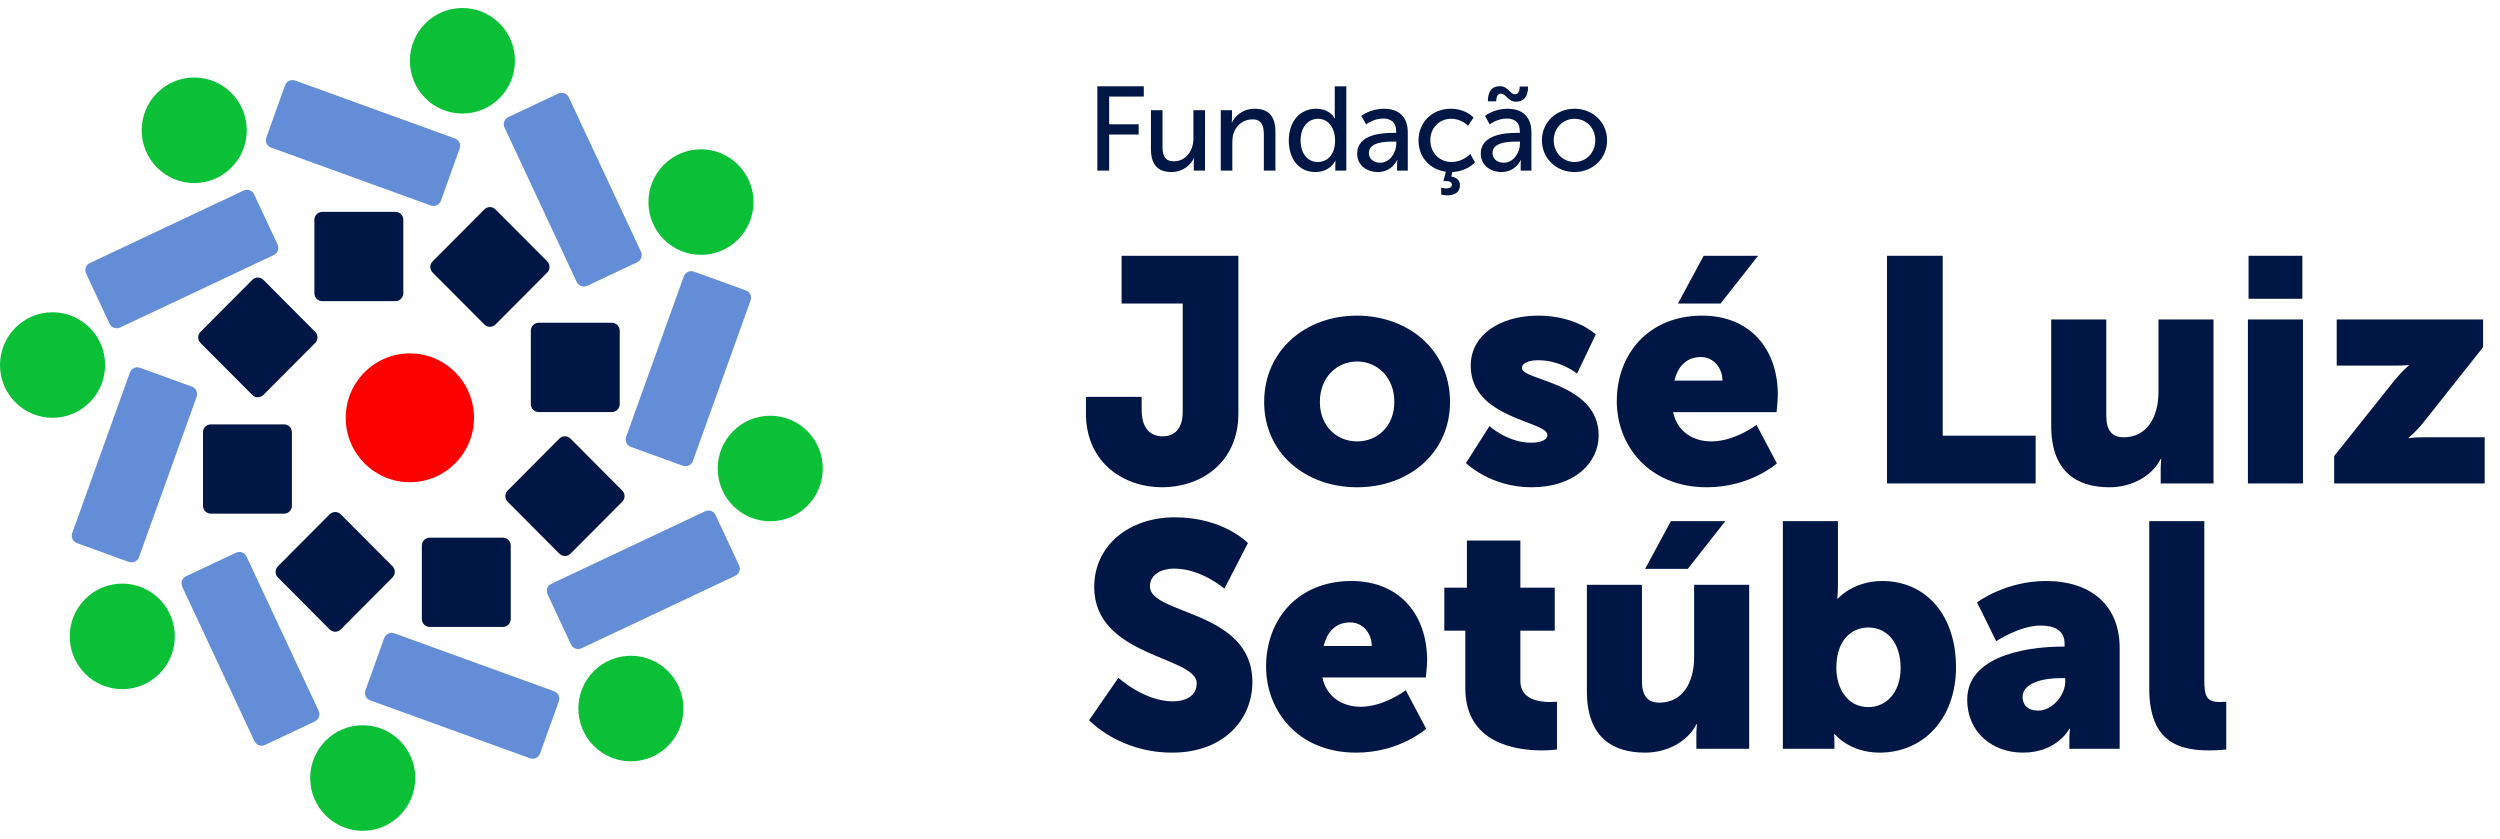
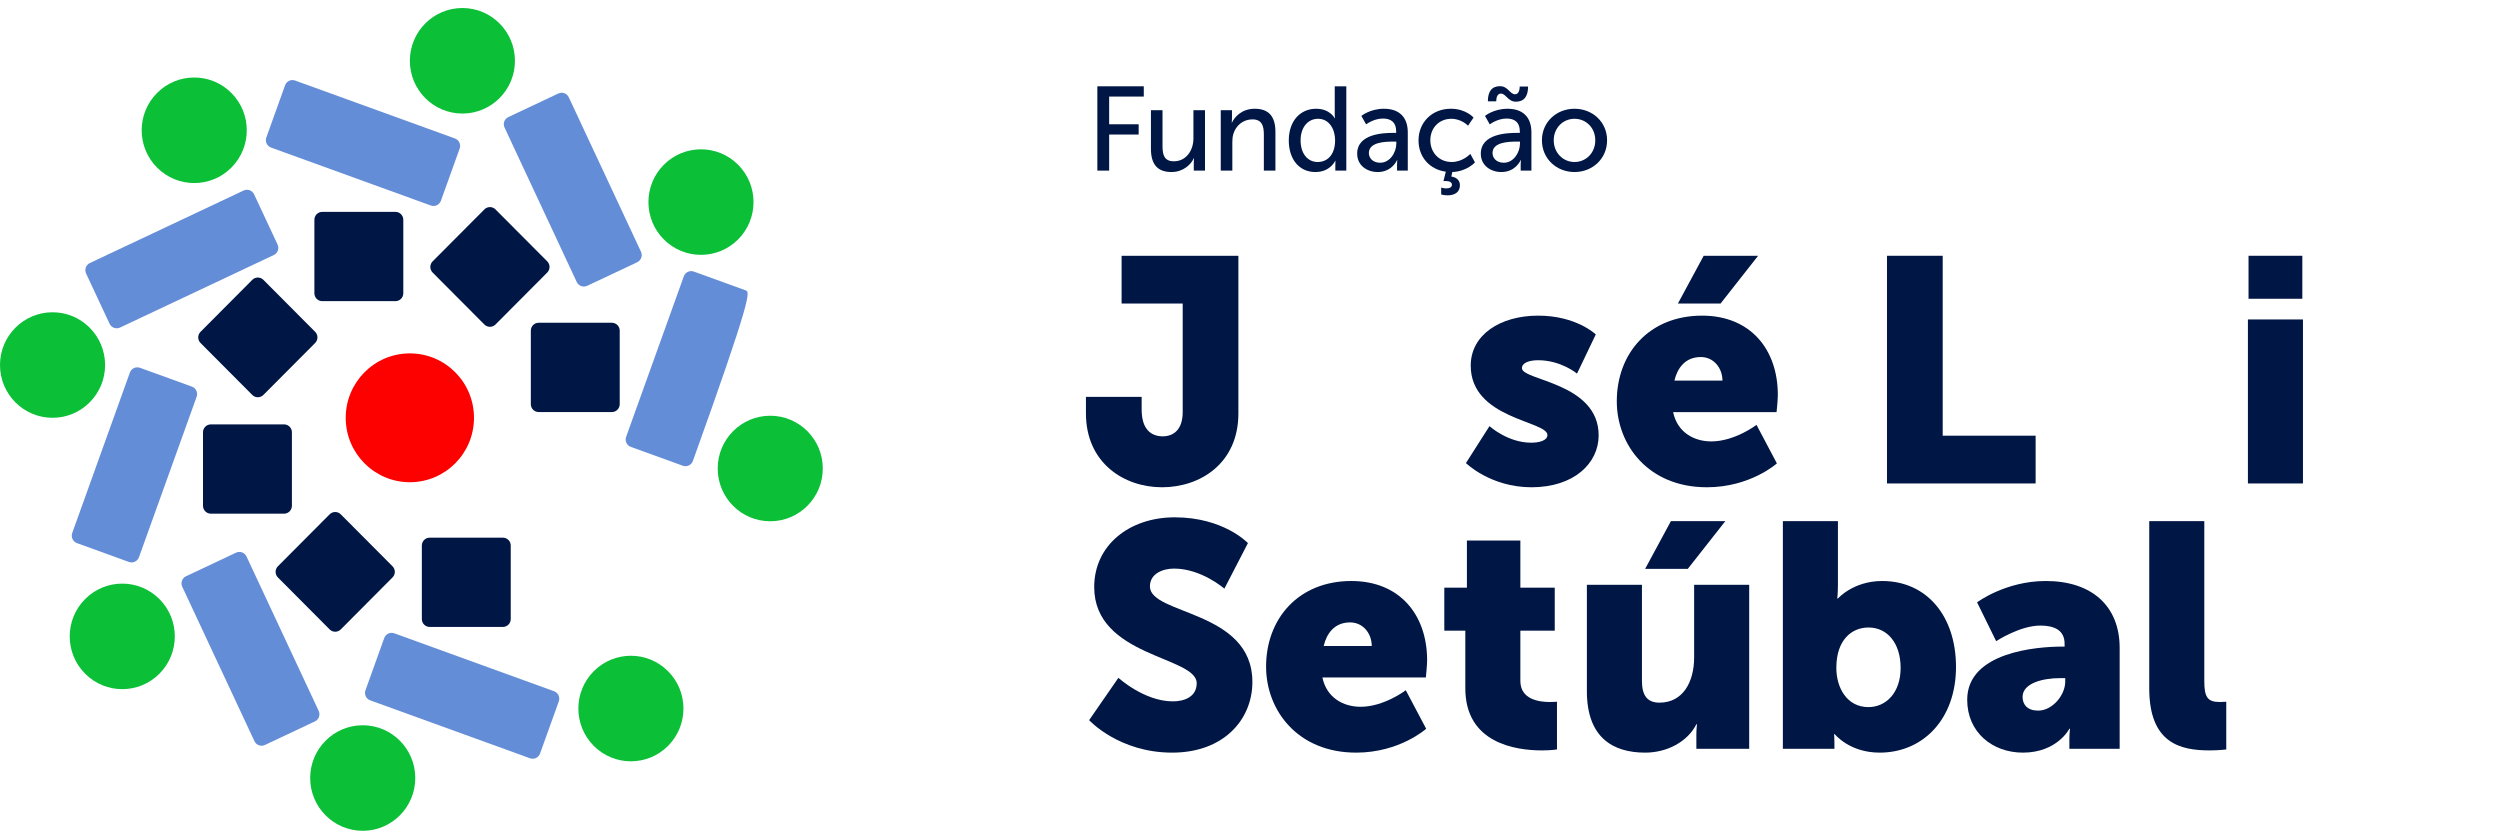
<svg xmlns="http://www.w3.org/2000/svg" width="152" height="51" viewBox="0 0 152 51" fill="none">
  <path d="M24.92 29.319C22.766 29.319 21.02 27.565 21.02 25.402C21.02 23.24 22.766 21.486 24.92 21.486C27.073 21.486 28.819 23.24 28.819 25.402C28.819 27.565 27.073 29.319 24.92 29.319Z" fill="#FD0000" />
  <path d="M24.043 12.882H19.593C19.329 12.882 19.115 13.097 19.115 13.362V17.831C19.115 18.096 19.329 18.31 19.593 18.31H24.043C24.307 18.31 24.521 18.096 24.521 17.831V13.362C24.521 13.097 24.307 12.882 24.043 12.882Z" fill="#001645" />
  <path d="M29.451 19.73C29.637 19.917 29.939 19.917 30.125 19.73L33.273 16.57C33.459 16.383 33.459 16.079 33.273 15.892L30.125 12.732C29.939 12.544 29.637 12.544 29.451 12.732L26.303 15.892C26.117 16.079 26.117 16.383 26.303 16.57L29.451 19.73Z" fill="#001645" />
  <path d="M32.274 20.104V24.573C32.274 24.838 32.487 25.053 32.751 25.053H37.202C37.466 25.053 37.679 24.838 37.679 24.573V20.104C37.679 19.839 37.466 19.624 37.202 19.624H32.751C32.487 19.624 32.274 19.839 32.274 20.104Z" fill="#001645" />
-   <path d="M34.686 26.666C34.5 26.479 34.198 26.479 34.011 26.666L30.864 29.826C30.678 30.014 30.678 30.317 30.864 30.504L34.011 33.665C34.198 33.852 34.5 33.852 34.686 33.665L37.833 30.504C38.02 30.317 38.02 30.014 37.833 29.826L34.686 26.666Z" fill="#001645" />
  <path d="M30.575 32.69H26.125C25.861 32.69 25.648 32.904 25.648 33.169V37.638C25.648 37.903 25.861 38.118 26.125 38.118H30.575C30.839 38.118 31.053 37.903 31.053 37.638V33.169C31.053 32.904 30.839 32.69 30.575 32.69Z" fill="#001645" />
  <path d="M20.718 31.27C20.532 31.083 20.23 31.083 20.043 31.27L16.896 34.43C16.71 34.617 16.71 34.921 16.896 35.108L20.043 38.269C20.23 38.456 20.532 38.456 20.718 38.269L23.865 35.108C24.052 34.921 24.052 34.617 23.865 34.43L20.718 31.27Z" fill="#001645" />
  <path d="M17.748 30.752V26.282C17.748 26.018 17.534 25.803 17.27 25.803H12.82C12.556 25.803 12.342 26.018 12.342 26.282V30.752C12.342 31.017 12.556 31.232 12.82 31.232H17.27C17.534 31.232 17.748 31.017 17.748 30.752Z" fill="#001645" />
  <path d="M16.014 24.013L19.161 20.853C19.348 20.665 19.348 20.362 19.161 20.175L16.014 17.014C15.828 16.827 15.526 16.827 15.339 17.014L12.192 20.175C12.006 20.362 12.006 20.665 12.192 20.853L15.339 24.013C15.526 24.2 15.828 24.2 16.014 24.013Z" fill="#001645" />
  <path d="M16.479 8.972L26.195 12.495C26.443 12.585 26.717 12.456 26.807 12.207L27.947 9.033C28.037 8.784 27.909 8.509 27.661 8.419L17.945 4.897C17.697 4.807 17.423 4.936 17.333 5.185L16.193 8.359C16.103 8.608 16.231 8.883 16.479 8.972Z" fill="#648DD7" />
  <path d="M35.066 17.146C35.178 17.386 35.463 17.489 35.702 17.377L38.743 15.943C38.982 15.83 39.084 15.544 38.972 15.305L34.582 5.914C34.47 5.675 34.186 5.572 33.947 5.684L30.906 7.118C30.667 7.231 30.564 7.516 30.677 7.756L35.066 17.146Z" fill="#648DD7" />
-   <path d="M45.348 17.658L42.187 16.512C41.939 16.422 41.666 16.551 41.576 16.8L38.069 26.558C37.979 26.807 38.108 27.082 38.355 27.172L41.516 28.317C41.764 28.407 42.037 28.278 42.127 28.029L45.635 18.272C45.724 18.023 45.596 17.748 45.348 17.658Z" fill="#648DD7" />
-   <path d="M43.506 31.316C43.394 31.076 43.11 30.973 42.871 31.086L33.521 35.494C33.282 35.607 33.179 35.892 33.291 36.132L34.719 39.186C34.831 39.426 35.116 39.529 35.354 39.417L44.705 35.008C44.944 34.895 45.046 34.61 44.934 34.37L43.506 31.316Z" fill="#648DD7" />
+   <path d="M45.348 17.658L42.187 16.512C41.939 16.422 41.666 16.551 41.576 16.8L38.069 26.558C37.979 26.807 38.108 27.082 38.355 27.172L41.516 28.317C41.764 28.407 42.037 28.278 42.127 28.029C45.724 18.023 45.596 17.748 45.348 17.658Z" fill="#648DD7" />
  <path d="M33.689 42.028L23.973 38.505C23.725 38.415 23.451 38.544 23.362 38.793L22.221 41.967C22.131 42.216 22.26 42.491 22.508 42.581L32.224 46.103C32.472 46.193 32.746 46.064 32.835 45.815L33.976 42.641C34.065 42.392 33.937 42.117 33.689 42.028Z" fill="#648DD7" />
  <path d="M14.987 33.833C14.874 33.593 14.59 33.49 14.351 33.602L11.31 35.037C11.072 35.149 10.969 35.435 11.081 35.674L15.471 45.065C15.583 45.304 15.867 45.407 16.106 45.295L19.147 43.861C19.386 43.748 19.489 43.463 19.377 43.223L14.987 33.833Z" fill="#648DD7" />
  <path d="M11.67 23.507L8.51 22.362C8.262 22.272 7.988 22.401 7.898 22.649L4.391 32.407C4.302 32.656 4.43 32.931 4.678 33.021L7.838 34.167C8.086 34.256 8.36 34.128 8.449 33.879L11.957 24.121C12.046 23.872 11.918 23.597 11.67 23.507Z" fill="#648DD7" />
  <path d="M6.662 19.684C6.774 19.924 7.059 20.027 7.297 19.915L16.648 15.506C16.887 15.393 16.989 15.108 16.877 14.868L15.449 11.814C15.337 11.574 15.053 11.471 14.814 11.583L5.464 15.992C5.225 16.105 5.122 16.39 5.235 16.63L6.662 19.684Z" fill="#648DD7" />
  <path d="M28.114 0.487C26.35 0.487 24.92 1.924 24.92 3.696C24.92 5.468 26.35 6.904 28.114 6.904C29.879 6.904 31.309 5.468 31.309 3.696C31.309 1.924 29.879 0.487 28.114 0.487Z" fill="#0BBF37" />
  <path d="M44.878 10.018C43.63 8.765 41.608 8.765 40.36 10.018C39.113 11.271 39.113 13.303 40.36 14.556C41.608 15.808 43.63 15.808 44.878 14.556C46.126 13.303 46.126 11.271 44.878 10.018Z" fill="#0BBF37" />
  <path d="M46.831 25.277C45.066 25.277 43.636 26.713 43.636 28.485C43.636 30.257 45.066 31.693 46.831 31.693C48.595 31.693 50.026 30.257 50.026 28.485C50.026 26.713 48.595 25.277 46.831 25.277Z" fill="#0BBF37" />
  <path d="M36.1 40.81C34.853 42.063 34.853 44.095 36.1 45.348C37.348 46.601 39.371 46.601 40.618 45.348C41.866 44.095 41.866 42.063 40.618 40.81C39.371 39.557 37.348 39.557 36.1 40.81Z" fill="#0BBF37" />
  <path d="M22.054 44.096C20.29 44.096 18.859 45.532 18.859 47.304C18.859 49.076 20.29 50.513 22.054 50.513C23.818 50.513 25.249 49.076 25.249 47.304C25.249 45.532 23.818 44.096 22.054 44.096Z" fill="#0BBF37" />
  <path d="M5.175 36.424C3.927 37.676 3.927 39.708 5.175 40.961C6.423 42.214 8.446 42.214 9.693 40.961C10.941 39.708 10.941 37.676 9.693 36.424C8.446 35.171 6.423 35.171 5.175 36.424Z" fill="#0BBF37" />
  <path d="M6.39 22.194C6.39 20.422 4.959 18.986 3.195 18.986C1.43 18.986 0 20.422 0 22.194C0 23.966 1.43 25.402 3.195 25.402C4.959 25.402 6.39 23.966 6.39 22.194Z" fill="#0BBF37" />
  <path d="M9.55 5.652C8.302 6.905 8.302 8.937 9.55 10.19C10.797 11.443 12.82 11.443 14.068 10.19C15.316 8.937 15.316 6.905 14.068 5.652C12.82 4.399 10.797 4.399 9.55 5.652Z" fill="#0BBF37" />
  <path d="M70.65 29.626C72.972 29.626 75.294 28.174 75.294 25.135V15.551H68.193V18.455H71.908V25.057C71.908 26.064 71.405 26.529 70.689 26.529C70.302 26.529 69.915 26.393 69.682 26.025C69.508 25.773 69.412 25.386 69.412 24.864V24.128H66.025V25.135C66.025 28.136 68.328 29.626 70.65 29.626Z" fill="#001645" />
-   <path d="M82.512 29.626C85.646 29.626 88.162 27.555 88.162 24.438C88.162 21.301 85.646 19.191 82.492 19.191C79.377 19.191 76.861 21.301 76.861 24.438C76.861 27.555 79.377 29.626 82.512 29.626ZM82.512 21.979C83.731 21.979 84.775 22.928 84.775 24.438C84.775 25.928 83.731 26.838 82.512 26.838C81.293 26.838 80.248 25.928 80.248 24.438C80.248 22.928 81.293 21.979 82.512 21.979Z" fill="#001645" />
  <path d="M92.535 22.386C92.535 22.037 93.019 21.902 93.522 21.902C94.915 21.902 95.883 22.715 95.883 22.715L97.024 20.333C97.024 20.333 95.844 19.191 93.522 19.191C91.219 19.191 89.42 20.353 89.42 22.23C89.42 25.483 94.083 25.58 94.083 26.451C94.083 26.78 93.599 26.916 93.096 26.916C91.664 26.916 90.561 25.909 90.561 25.909L89.129 28.155C89.129 28.155 90.619 29.626 93.115 29.626C95.689 29.626 97.198 28.174 97.198 26.471C97.198 23.257 92.535 23.141 92.535 22.386Z" fill="#001645" />
  <path d="M108.092 24.012C108.092 21.243 106.428 19.191 103.487 19.191C100.275 19.191 98.301 21.476 98.301 24.399C98.301 27.051 100.217 29.626 103.777 29.626C106.428 29.626 108.034 28.174 108.034 28.174L106.796 25.832C106.796 25.832 105.48 26.838 104.048 26.838C102.984 26.838 101.978 26.277 101.726 25.057H108.015C108.015 25.057 108.092 24.341 108.092 24.012ZM101.804 23.141C101.978 22.405 102.442 21.708 103.41 21.708C104.203 21.708 104.725 22.386 104.725 23.141H101.804Z" fill="#001645" />
  <path d="M106.893 15.551H103.584L102.017 18.455H104.61L106.893 15.551Z" fill="#001645" />
  <path d="M123.766 26.49H118.116V15.551H114.729V29.394H123.766V26.49Z" fill="#001645" />
-   <path d="M128.255 29.626C129.59 29.626 130.829 28.968 131.37 27.903H131.409C131.409 27.903 131.37 28.194 131.37 28.523V29.394H134.582V19.423H131.235V23.838C131.235 25.328 130.558 26.587 129.126 26.587C128.429 26.587 128.062 26.2 128.062 25.27V19.423H124.714V25.89C124.714 28.697 126.281 29.626 128.255 29.626Z" fill="#001645" />
  <path d="M136.673 29.394H140.02V19.423H136.673V29.394Z" fill="#001645" />
  <path d="M139.982 15.551H136.711V18.165H139.982V15.551Z" fill="#001645" />
-   <path d="M147.335 26.587C146.696 26.587 146.445 26.645 146.445 26.645V26.606C146.445 26.606 146.851 26.296 147.335 25.696L150.972 21.108V19.423H142.071V22.23H145.574C146.193 22.23 146.445 22.192 146.445 22.192V22.23C146.445 22.23 146.077 22.521 145.574 23.141L141.917 27.729V29.394H151.069V26.587H147.335Z" fill="#001645" />
  <path d="M69.915 35.654C69.915 34.88 70.689 34.57 71.385 34.57C73.049 34.57 74.442 35.79 74.442 35.79L75.874 33.021C75.874 33.021 74.404 31.453 71.424 31.453C68.676 31.453 66.528 33.137 66.528 35.693C66.528 39.952 72.759 39.894 72.759 41.54C72.759 42.372 72.004 42.643 71.308 42.643C69.566 42.643 67.999 41.211 67.999 41.211L66.219 43.785C66.219 43.785 68.018 45.76 71.269 45.76C74.384 45.76 76.145 43.766 76.145 41.462C76.145 37.087 69.915 37.397 69.915 35.654Z" fill="#001645" />
  <path d="M86.769 40.146C86.769 37.377 85.104 35.325 82.163 35.325C78.951 35.325 76.978 37.61 76.978 40.533C76.978 43.185 78.893 45.76 82.453 45.76C85.104 45.76 86.711 44.308 86.711 44.308L85.472 41.966C85.472 41.966 84.156 42.972 82.725 42.972C81.66 42.972 80.654 42.411 80.403 41.191H86.691C86.691 41.191 86.769 40.475 86.769 40.146ZM80.48 39.275C80.654 38.539 81.118 37.842 82.086 37.842C82.879 37.842 83.402 38.52 83.402 39.275H80.48Z" fill="#001645" />
  <path d="M92.438 41.404V38.345H94.528V35.732H92.438V32.866H89.188V35.732H87.814V38.345H89.091V41.849C89.091 45.199 92.167 45.625 93.754 45.625C94.296 45.625 94.664 45.567 94.664 45.567V42.663C94.664 42.663 94.489 42.682 94.219 42.682C93.58 42.682 92.438 42.527 92.438 41.404Z" fill="#001645" />
  <path d="M104.899 31.685H101.591L100.023 34.589H102.616L104.899 31.685Z" fill="#001645" />
  <path d="M103.003 39.971C103.003 41.462 102.326 42.721 100.894 42.721C100.197 42.721 99.83 42.334 99.83 41.404V35.557H96.482V42.024C96.482 44.831 98.05 45.76 100.023 45.76C101.359 45.76 102.597 45.102 103.139 44.037H103.177C103.177 44.037 103.139 44.328 103.139 44.657V45.528H106.351V35.557H103.003V39.971Z" fill="#001645" />
  <path d="M114.435 35.325C112.675 35.325 111.746 36.39 111.746 36.39H111.707C111.707 36.39 111.746 36.041 111.746 35.538V31.685H108.398V45.528H111.533V45.199C111.533 44.889 111.514 44.637 111.514 44.637H111.552C111.552 44.637 112.442 45.76 114.281 45.76C116.932 45.76 118.925 43.708 118.925 40.552C118.925 37.455 117.145 35.325 114.435 35.325ZM113.603 42.992C112.288 42.992 111.649 41.811 111.649 40.61C111.649 38.887 112.597 38.152 113.603 38.152C114.764 38.152 115.558 39.12 115.558 40.61C115.558 42.14 114.648 42.992 113.603 42.992Z" fill="#001645" />
  <path d="M124.385 35.325C121.928 35.325 120.206 36.622 120.206 36.622L121.367 38.984C121.367 38.984 122.799 38.035 124.057 38.035C124.889 38.035 125.527 38.306 125.527 39.139V39.313H125.392C123.844 39.313 119.606 39.642 119.606 42.546C119.606 44.521 121.135 45.76 122.992 45.76C125.082 45.76 125.818 44.308 125.818 44.308H125.856C125.856 44.308 125.818 44.599 125.818 44.928V45.528H128.875V39.391C128.875 36.855 127.191 35.325 124.385 35.325ZM125.566 41.443C125.566 42.256 124.792 43.205 123.921 43.205C123.263 43.205 122.973 42.837 122.973 42.372C122.973 41.54 124.192 41.23 125.256 41.23H125.566V41.443Z" fill="#001645" />
  <path d="M134.022 41.404V31.685H130.674V41.849C130.674 45.199 132.571 45.625 134.351 45.625C134.893 45.625 135.357 45.567 135.357 45.567V42.663C135.357 42.663 135.164 42.682 134.951 42.682C134.196 42.682 134.022 42.353 134.022 41.404Z" fill="#001645" />
  <path d="M67.437 8.18H69.23V7.556H67.437V5.871H69.542V5.247H66.719V10.373H67.437V8.18Z" fill="#001645" />
  <path d="M71.232 10.46C71.951 10.46 72.43 9.981 72.582 9.618H72.597C72.597 9.618 72.582 9.734 72.582 9.887V10.373H73.264V6.699H72.56V8.42C72.56 9.146 72.118 9.807 71.37 9.807C70.782 9.807 70.681 9.4 70.681 8.892V6.699H69.977V9.051C69.977 10.024 70.405 10.46 71.232 10.46Z" fill="#001645" />
  <path d="M77.546 10.373V8.02C77.546 7.084 77.147 6.612 76.283 6.612C75.485 6.612 75.049 7.134 74.904 7.454H74.889C74.889 7.454 74.904 7.331 74.904 7.185V6.699H74.222V10.373H74.926V8.652C74.926 8.471 74.94 8.304 74.984 8.158C75.136 7.628 75.586 7.258 76.145 7.258C76.733 7.258 76.842 7.665 76.842 8.18V10.373H77.546Z" fill="#001645" />
  <path d="M79.976 10.46C80.883 10.46 81.181 9.778 81.181 9.778H81.195C81.195 9.778 81.188 9.879 81.188 10.024V10.373H81.856V5.247H81.152V6.946C81.152 7.084 81.166 7.193 81.166 7.193H81.152C81.152 7.193 80.869 6.612 80.02 6.612C79.047 6.612 78.358 7.367 78.358 8.536C78.358 9.676 78.982 10.46 79.976 10.46ZM80.136 7.222C80.833 7.222 81.174 7.875 81.174 8.529C81.174 9.465 80.658 9.85 80.114 9.85C79.504 9.85 79.076 9.335 79.076 8.536C79.076 7.701 79.555 7.222 80.136 7.222Z" fill="#001645" />
  <path d="M84.729 8.079C84.112 8.079 82.516 8.129 82.516 9.342C82.516 10.075 83.133 10.46 83.764 10.46C84.642 10.46 84.94 9.734 84.94 9.734H84.954C84.954 9.734 84.94 9.858 84.94 10.024V10.373H85.593V8.049C85.593 7.12 85.07 6.612 84.141 6.612C83.3 6.612 82.77 7.047 82.77 7.047L83.06 7.563C83.06 7.563 83.517 7.207 84.083 7.207C84.548 7.207 84.889 7.41 84.889 8.013V8.079H84.729ZM84.896 8.609V8.725C84.896 9.269 84.512 9.894 83.916 9.894C83.459 9.894 83.227 9.603 83.227 9.305C83.227 8.645 84.185 8.609 84.715 8.609H84.896Z" fill="#001645" />
  <path d="M87.907 10.438L87.762 11.012C87.762 11.012 87.828 11.005 87.893 11.005C88.118 11.005 88.278 11.077 88.278 11.23C88.278 11.397 88.111 11.455 87.929 11.455C87.77 11.455 87.624 11.404 87.624 11.404V11.825C87.624 11.825 87.791 11.876 88.024 11.876C88.394 11.876 88.764 11.716 88.764 11.266C88.764 10.954 88.539 10.772 88.242 10.736L88.299 10.46C89.199 10.424 89.678 9.872 89.678 9.872L89.395 9.356C89.395 9.356 88.945 9.85 88.263 9.85C87.501 9.85 86.964 9.276 86.964 8.529C86.964 7.774 87.501 7.222 88.242 7.222C88.866 7.222 89.257 7.643 89.257 7.643L89.591 7.149C89.591 7.149 89.134 6.612 88.212 6.612C87.058 6.612 86.246 7.447 86.246 8.536C86.246 9.545 86.921 10.308 87.907 10.438Z" fill="#001645" />
  <path d="M91.253 5.69C91.565 5.69 91.681 6.183 92.167 6.183C92.66 6.183 92.907 5.864 92.907 5.261H92.399C92.399 5.472 92.334 5.733 92.116 5.733C91.804 5.733 91.688 5.24 91.202 5.24C90.709 5.24 90.462 5.552 90.462 6.162H90.97C90.97 5.944 91.035 5.69 91.253 5.69Z" fill="#001645" />
  <path d="M92.247 8.079C91.63 8.079 90.033 8.129 90.033 9.342C90.033 10.075 90.65 10.46 91.282 10.46C92.16 10.46 92.457 9.734 92.457 9.734H92.472C92.472 9.734 92.457 9.858 92.457 10.024V10.373H93.11V8.049C93.11 7.12 92.588 6.612 91.659 6.612C90.817 6.612 90.287 7.047 90.287 7.047L90.578 7.563C90.578 7.563 91.035 7.207 91.601 7.207C92.066 7.207 92.407 7.41 92.407 8.013V8.079H92.247ZM92.414 8.609V8.725C92.414 9.269 92.029 9.894 91.434 9.894C90.977 9.894 90.745 9.603 90.745 9.305C90.745 8.645 91.703 8.609 92.232 8.609H92.414Z" fill="#001645" />
  <path d="M95.73 10.46C96.826 10.46 97.711 9.647 97.711 8.529C97.711 7.418 96.826 6.612 95.73 6.612C94.634 6.612 93.749 7.418 93.749 8.529C93.749 9.647 94.634 10.46 95.73 10.46ZM95.73 7.222C96.427 7.222 96.993 7.766 96.993 8.529C96.993 9.298 96.427 9.85 95.73 9.85C95.041 9.85 94.467 9.298 94.467 8.529C94.467 7.766 95.041 7.222 95.73 7.222Z" fill="#001645" />
</svg>